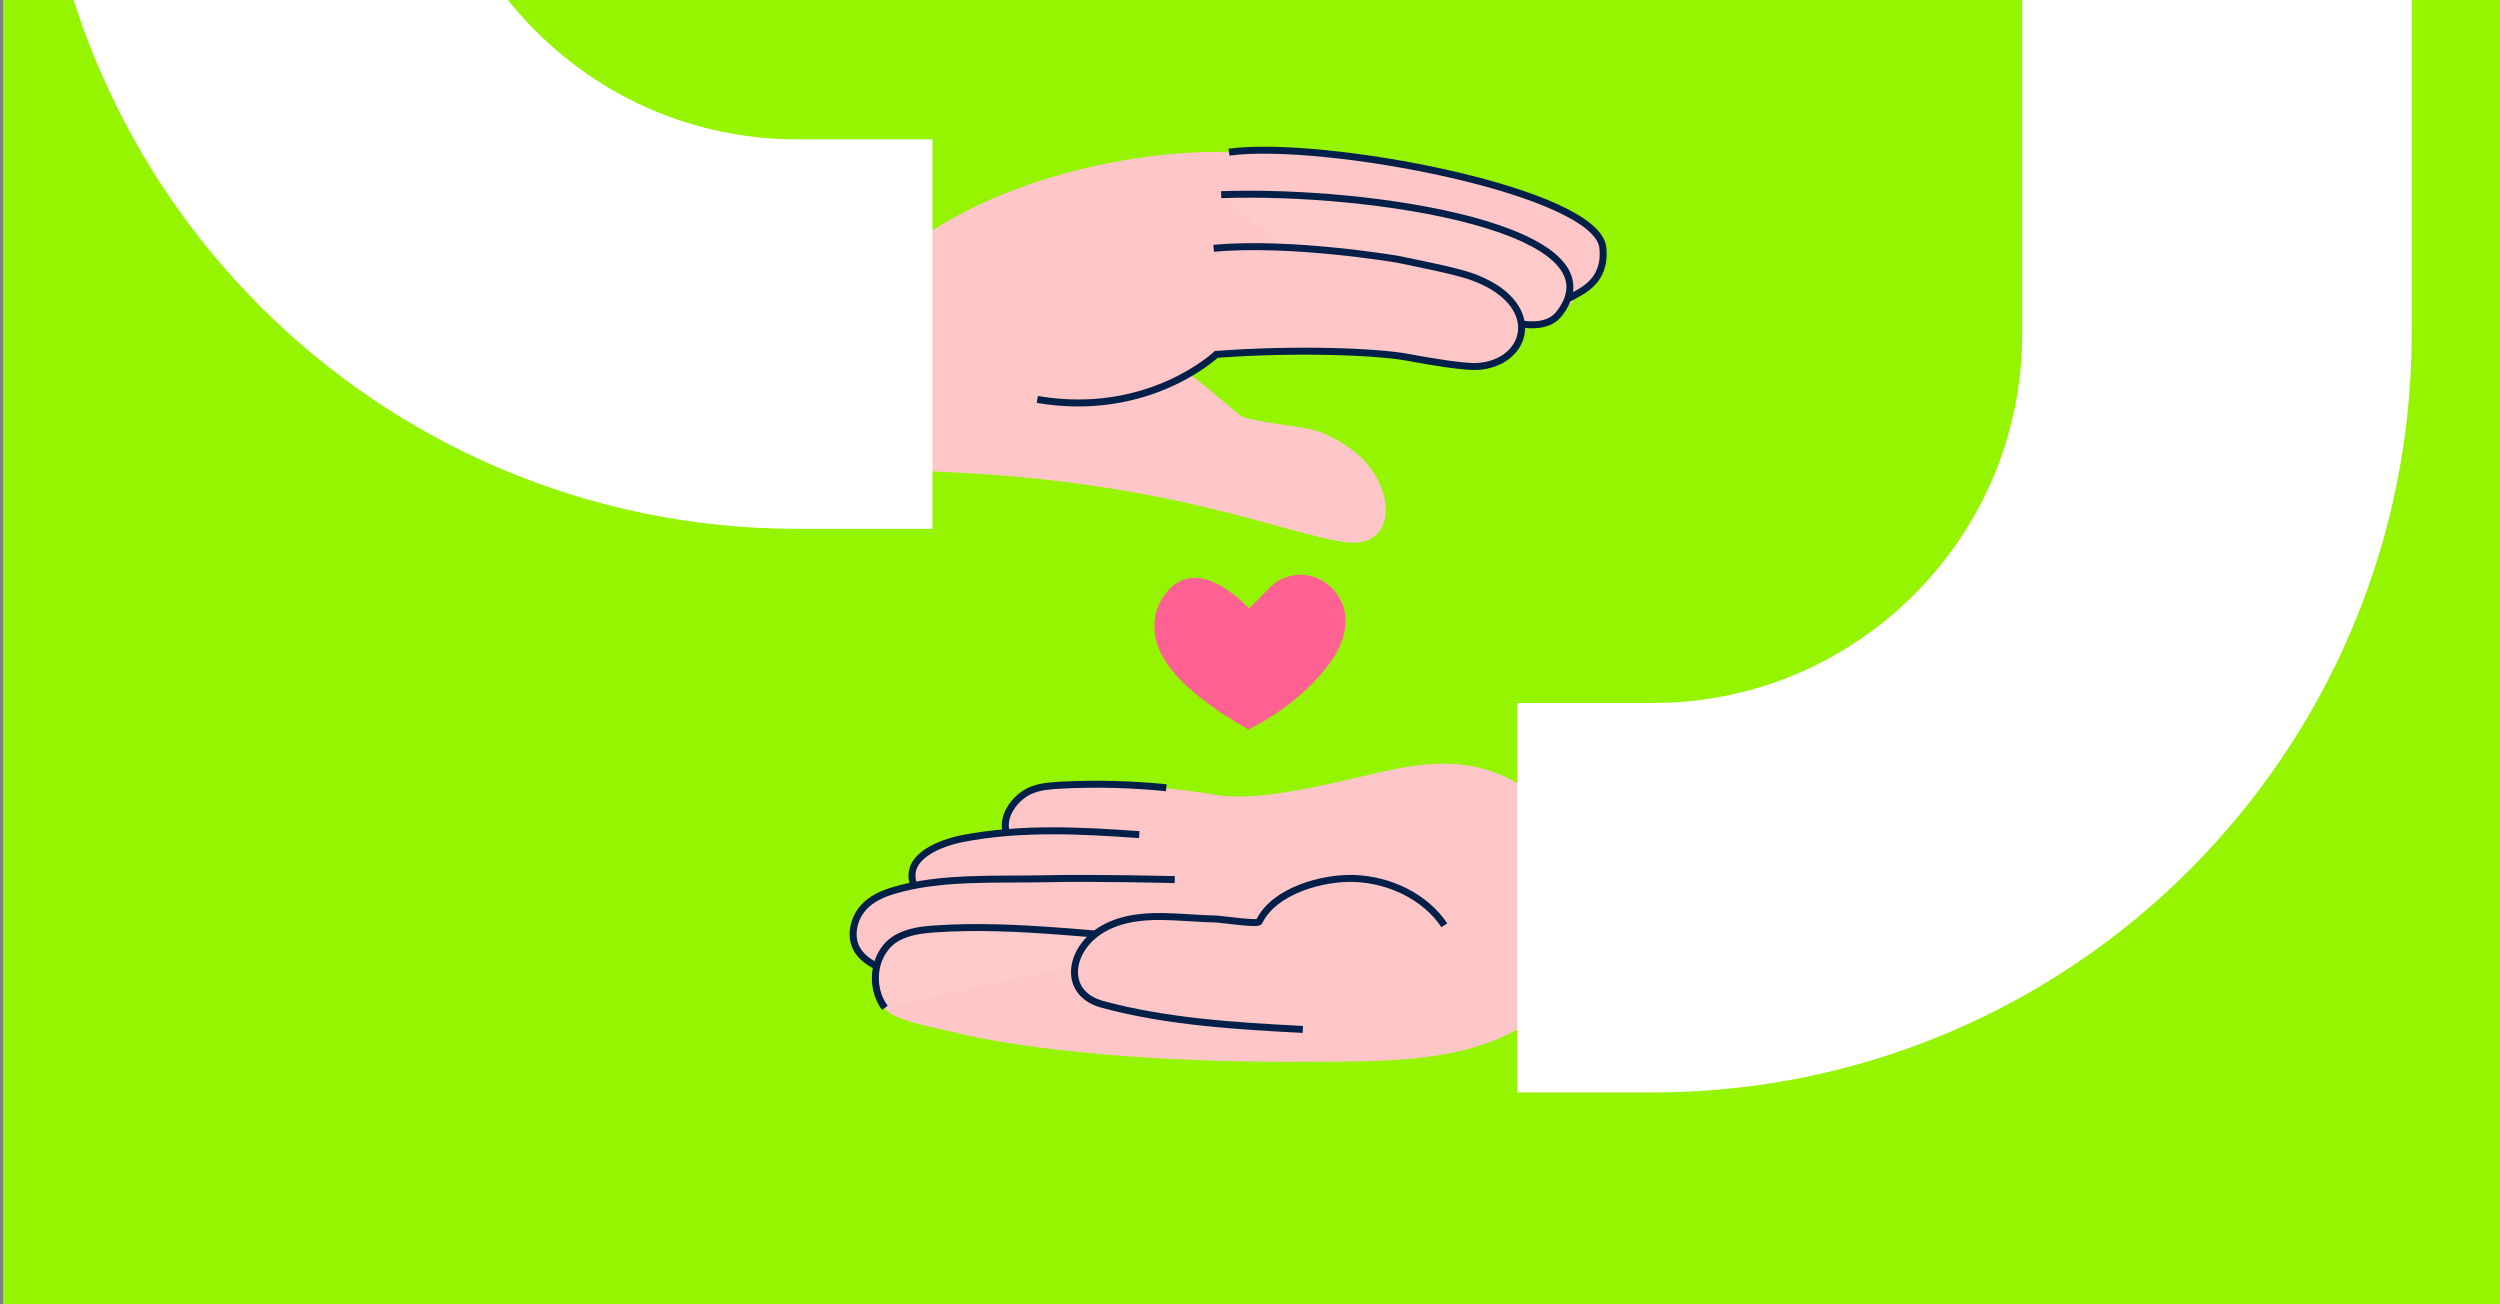
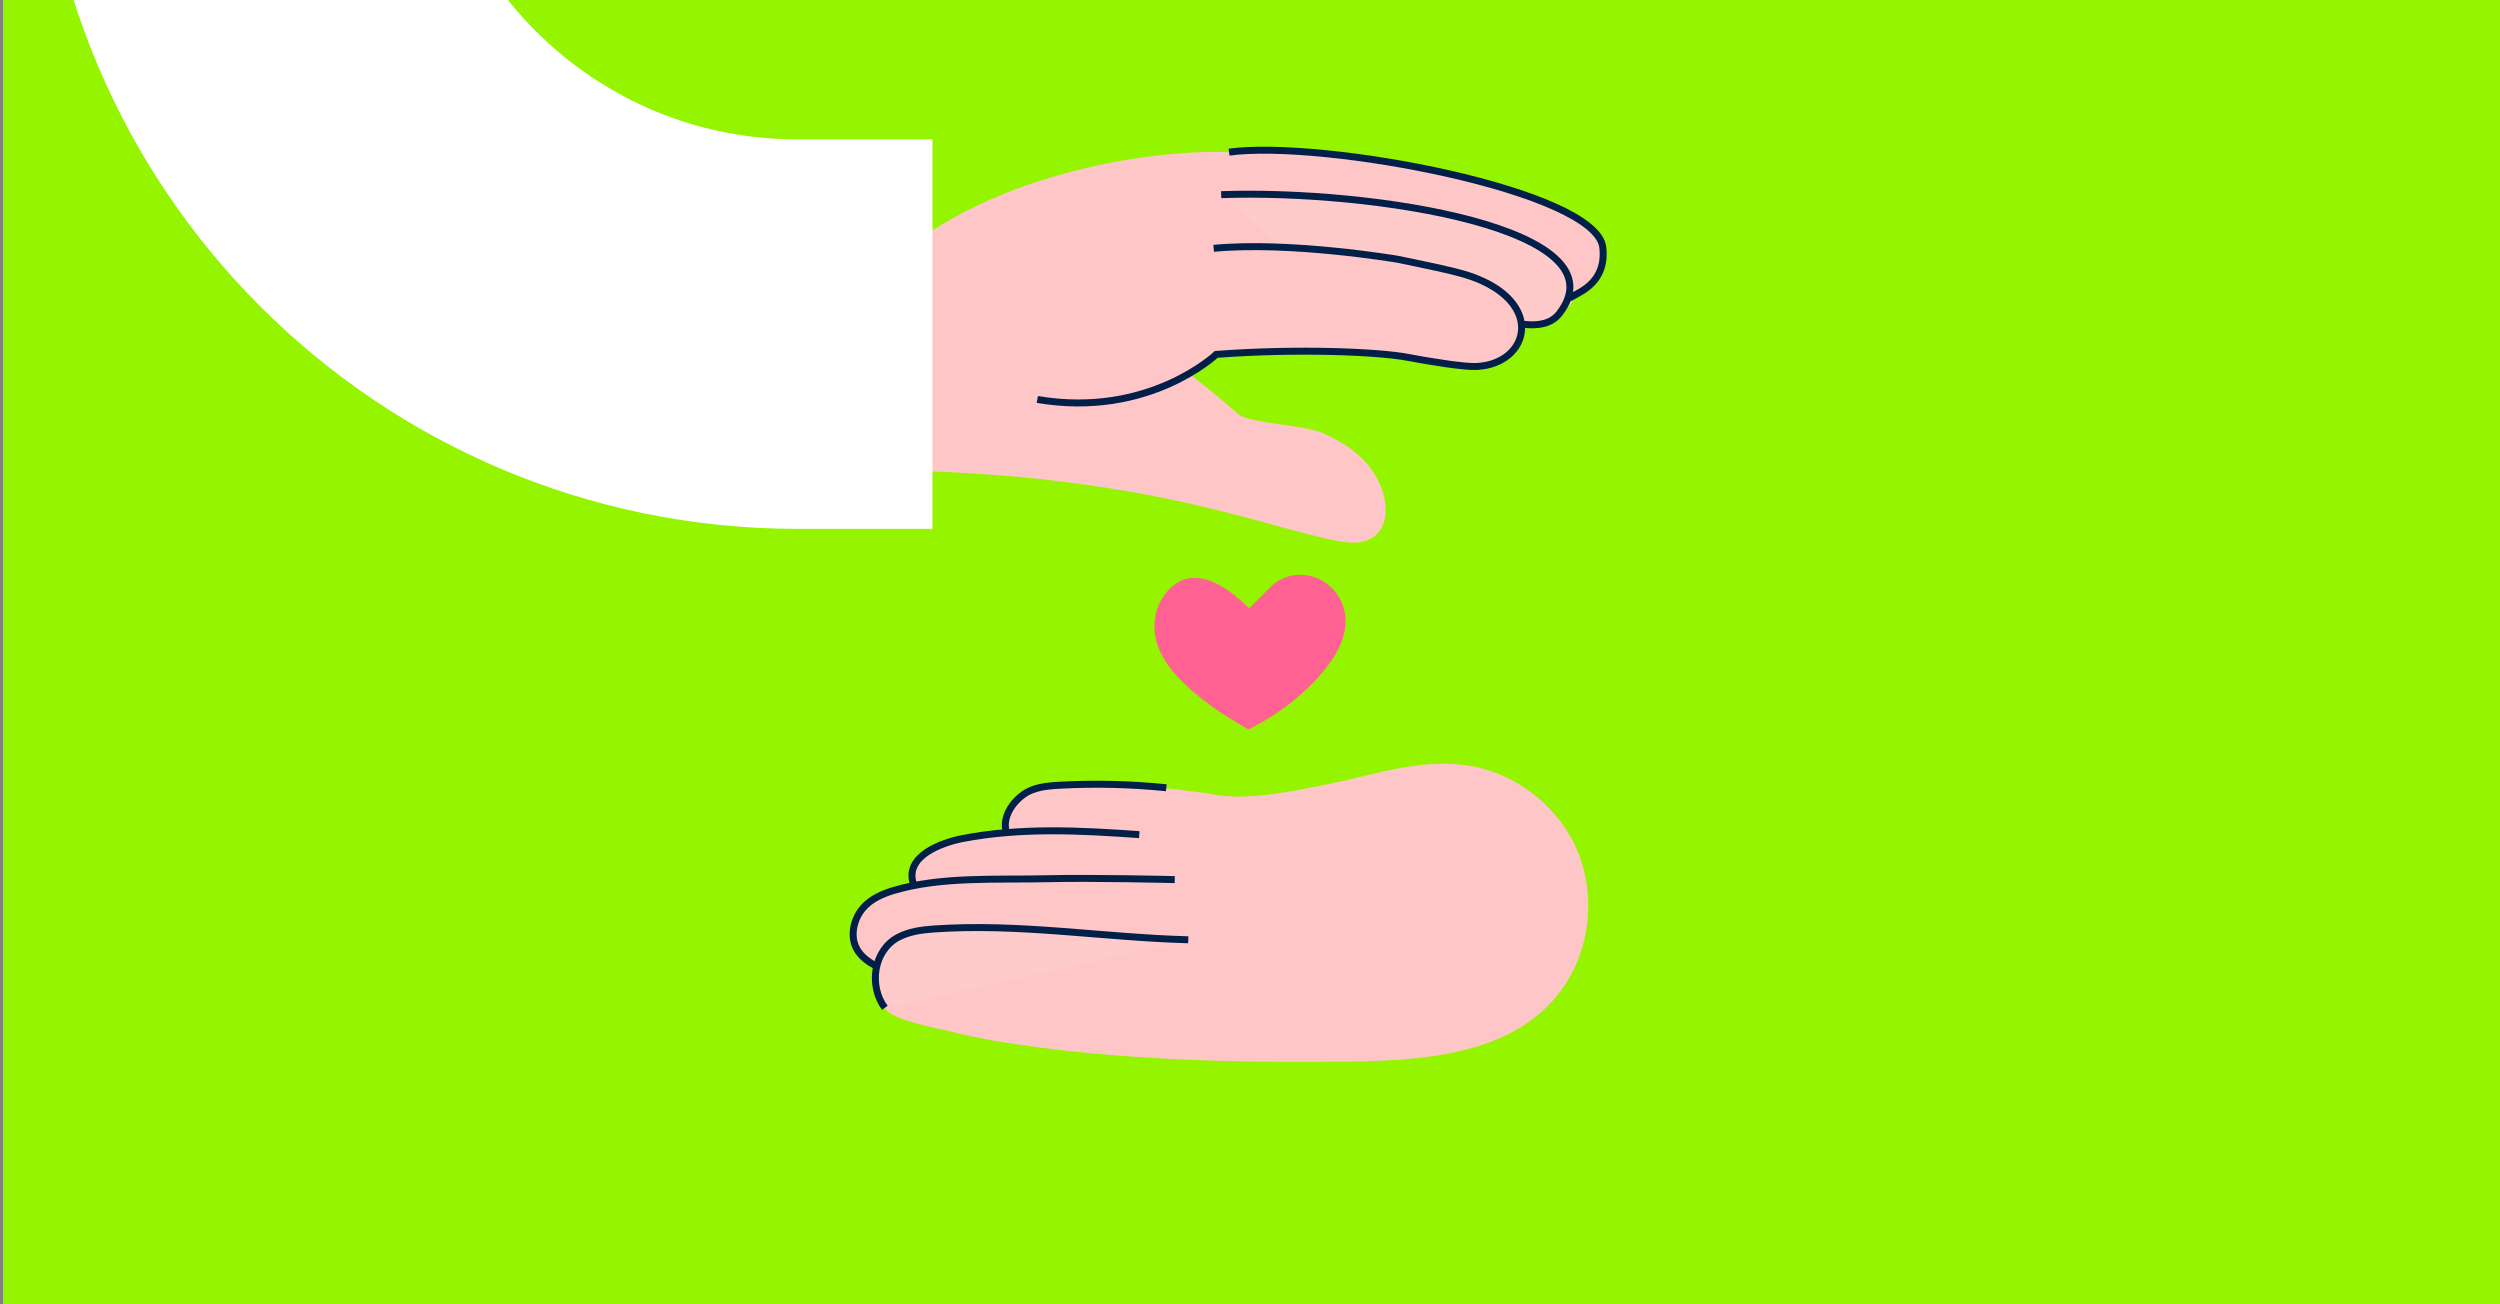
<svg xmlns="http://www.w3.org/2000/svg" id="Calque_1" data-name="Calque 1" viewBox="0 0 1380 720">
  <rect x="0" y="0" width="1380" height="720" fill="#808080" stroke="none" />
  <defs>
    <style>
      .cls-1 {
        fill: #95f400;
      }

      .cls-2 {
        fill: none;
        stroke: #fff;
        stroke-width: 215px;
      }

      .cls-2, .cls-3, .cls-4 {
        stroke-miterlimit: 10;
      }

      .cls-5 {
        fill: #ff6192;
      }

      .cls-3 {
        fill: #ffcaca;
      }

      .cls-3, .cls-4 {
        stroke: #00204a;
        stroke-width: 3.85px;
      }

      .cls-6, .cls-4 {
        fill: #ffc6c8;
      }
    </style>
  </defs>
  <rect class="cls-1" x="1.69" y="-12.64" width="1400" height="745.27" />
  <g>
    <path class="cls-6" d="M854.83,445.85c6.6,6.78,12.01,14.7,15.74,23.41,10.44,24.34,7.46,53.97-7.63,75.74-28.96,41.79-89.43,40.8-134.95,41.11-51.24.35-102.83-1.32-153.69-7.85-16.84-2.16-33.68-4.85-50.15-8.99-6.13-1.54-33.08-6.34-35.73-12.97,0,0-23.99-60.53,13.76-43.48-8.5-5.11,1.67-6.9-.7-16.53-3.12-12.67,34.29-17.17,45.44-20.93,30.39-10.26,6.51-32.29,38.75-41.97,12.63-3.79,70.86,2.62,83.31,5.03,19.67,3.81,44.81-1.67,64.2-5.6,25.38-5.15,51.02-14.34,77.25-10.25,16.82,2.62,32.54,11.09,44.4,23.27Z" />
    <path class="cls-4" d="M643.8,434.84c-19.3-1.95-38.76-2.43-58.13-1.44-5.35.28-10.79.68-15.81,2.55-9.24,3.44-18.73,15.69-13.4,25.78" />
    <path class="cls-4" d="M628.87,460.72c-32.32-2.31-65.41-4.03-97.41,2.14-11.33,2.19-32.81,9.66-27.09,25.55" />
    <path class="cls-4" d="M648.45,485.54s-44.69-1.1-70.96-.48c-27.18.64-58.3-1.35-84.48,6.58-6.1,1.85-12.16,4.58-16.39,9.34-3.25,3.65-5.26,8.38-5.63,13.25-1.35,17.82,21.35,23.48,34.99,24.72" />
    <path class="cls-3" d="M655.92,518.76c-47.24-1.26-93.41-9.29-140.73-5.94-6.68.47-13.48,1.46-19.4,4.57-13.67,7.19-16.35,26.84-7.36,38.93" />
-     <path class="cls-4" d="M797.29,510.75c-10.72-16.01-30.49-25.11-49.56-25.84-17.44-.67-44.3,6.61-52.67,23.81-.84,1.73-20.87-1.34-23.7-1.41-9.95-.22-19.86-1.24-29.81-1.4-12.5-.19-25.62,1.54-35.79,8.82-16.19,11.59-18.48,33.92,2.82,39.69,35.56,9.63,73.92,11.92,110.59,13.83" />
  </g>
  <g>
    <path class="cls-6" d="M573.64,176.38c37.71-4.27,67.83,15.57,110.9,53.06,9.13,4.37,36.17,5.44,45.42,9.5,11.62,5.09,23.09,12.48,29.77,24.44,10.63,19.04,4.9,38.87-16.93,35.91-36.44-4.95-101.01-35.91-240.03-39.44" />
    <path class="cls-6" d="M484.72,230.38c-3.93-4.61-6.96-10.11-8.72-16.66-9.33-34.68-18.8-33.29,4.56-58.44,52.39-56.41,147.71-73.01,197.86-71.29,53.36,1.83,31.56,7.62,65.27,11.65,17.59,2.11,81.46,30.72,97.58,39.04,6,3.1,21.78,5.7,23.9,13.82,1.94,7.42,10.04,15.92-4.47,24.65-8.67,5.22-11.24,8.77-20.77,6.14l-18.13,13.52c-68.22-9.32-121.79-10.17-150.42,2.8-28.63,12.97-81.81,51.32-112.44,55.12-22.4,2.78-57.01-.19-74.22-20.35Z" />
    <path class="cls-4" d="M714.75,123.13s27.63,9.58,54.19,17.12c27.49,7.81,58.2,19.87,86.69,19.03,6.64-.2,6.45,8.03,12.27,4.4,4.37-2.72,18.95-7.96,16.85-27.06-3.44-31.29-154.3-59.64-206.33-52.64" />
    <path class="cls-3" d="M723.73,150.04c45.8,15.75,66.59,20.71,110.54,27.99,6.9,1.14,19.79,3.7,26.43-4.88,36.14-46.65-102.41-68.62-186.61-65.7" />
    <path class="cls-4" d="M669.94,137.08c42.51-3.99,101.5,6.02,101.5,6.02,10.49,2.22,31.24,6.25,40.14,9.33,41.73,14.44,32.55,48.33,3.65,49.87-6.94.37-26.48-2.83-38.26-5.07-15.71-2.99-60-5-105.59-1.61,0,0-37.26,35.39-98.78,24.87" />
  </g>
  <path class="cls-5" d="M734.81,324.23c-1.35-1.3-2.85-2.44-4.45-3.41-9.46-5.66-21.33-4.49-29.16,3.34,0,0-11.65,11.65-11.65,11.65-13.02-13.02-33.48-26.98-47.53-6.27-5.16,7.6-6.02,17.7-3.1,26.4,5.34,15.93,22.42,28.84,35.78,38.02,1.7,1.17,14.39,8.74,14.39,8.74,17.93-8.88,36.4-23.25,47.33-40.23,4.76-7.39,7.57-16.45,5.77-25.05-1.05-5.01-3.68-9.65-7.37-13.19Z" />
  <path class="cls-2" d="M514.73,184.42h-74.72c-172.06,0-311.54-139.48-311.54-311.54h0" />
-   <path class="cls-2" d="M837.51,495.54h74.72c172.06,0,311.54-139.48,311.54-311.54V-51.79" />
</svg>